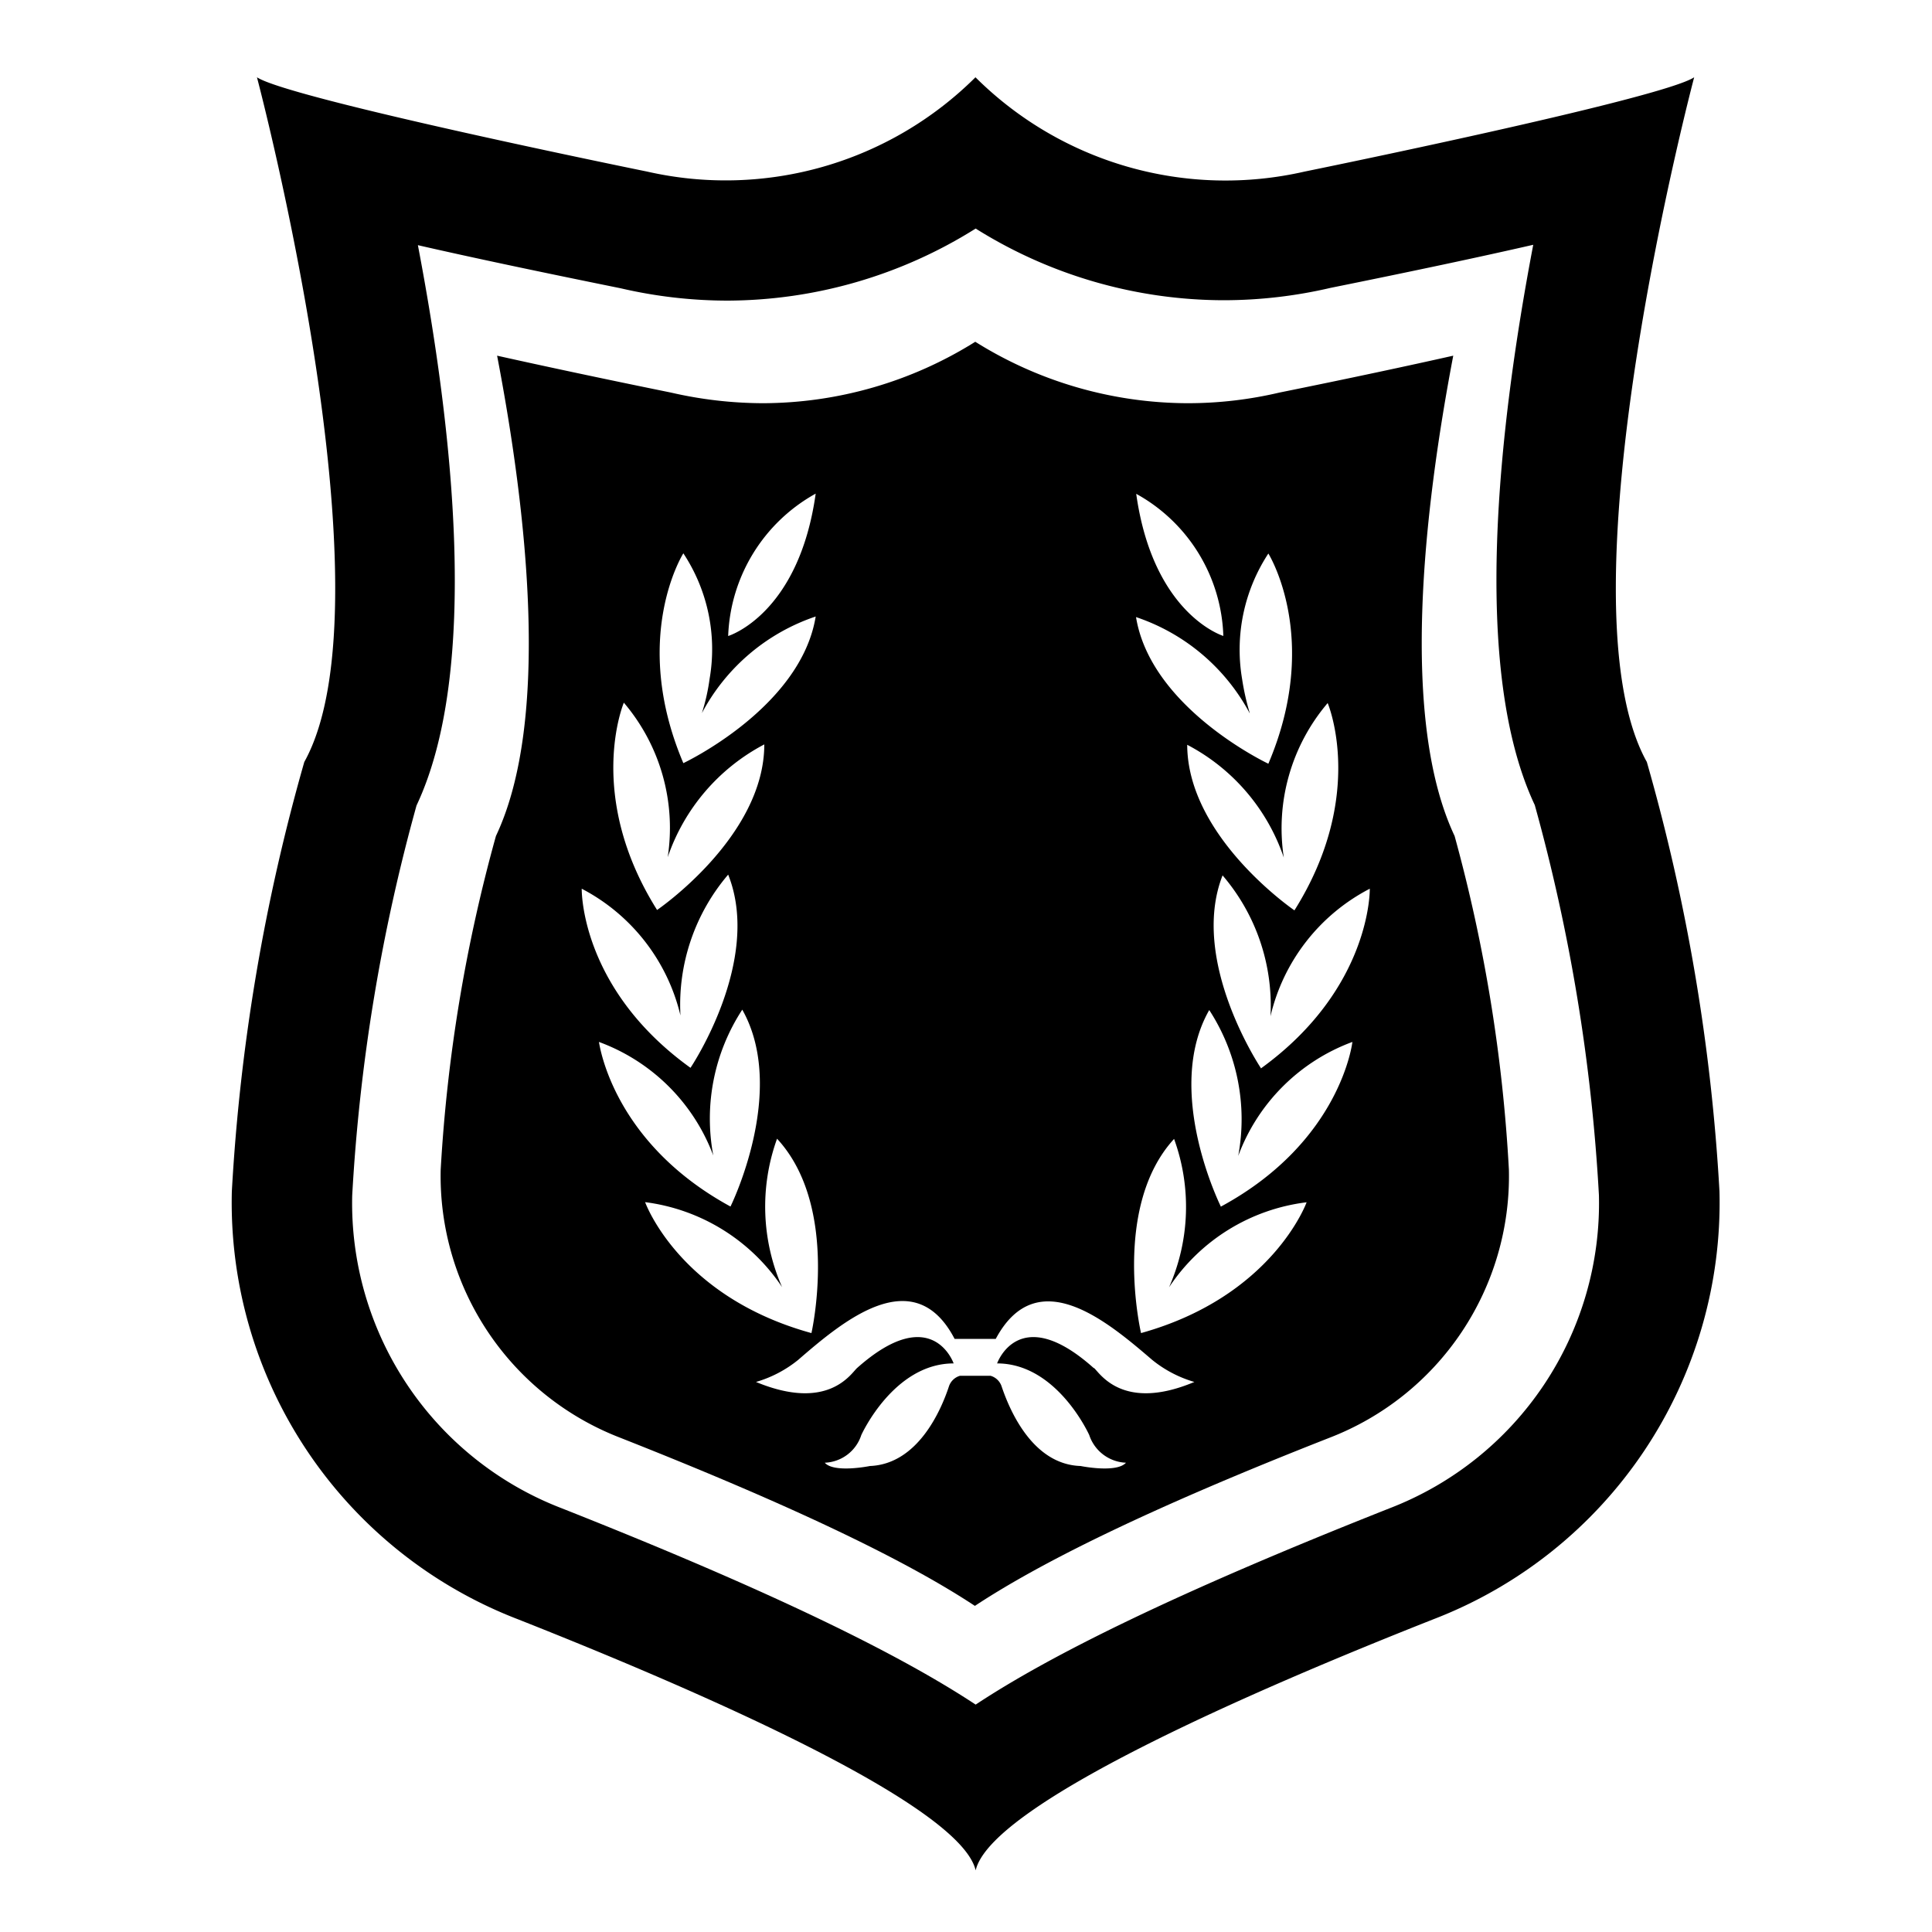
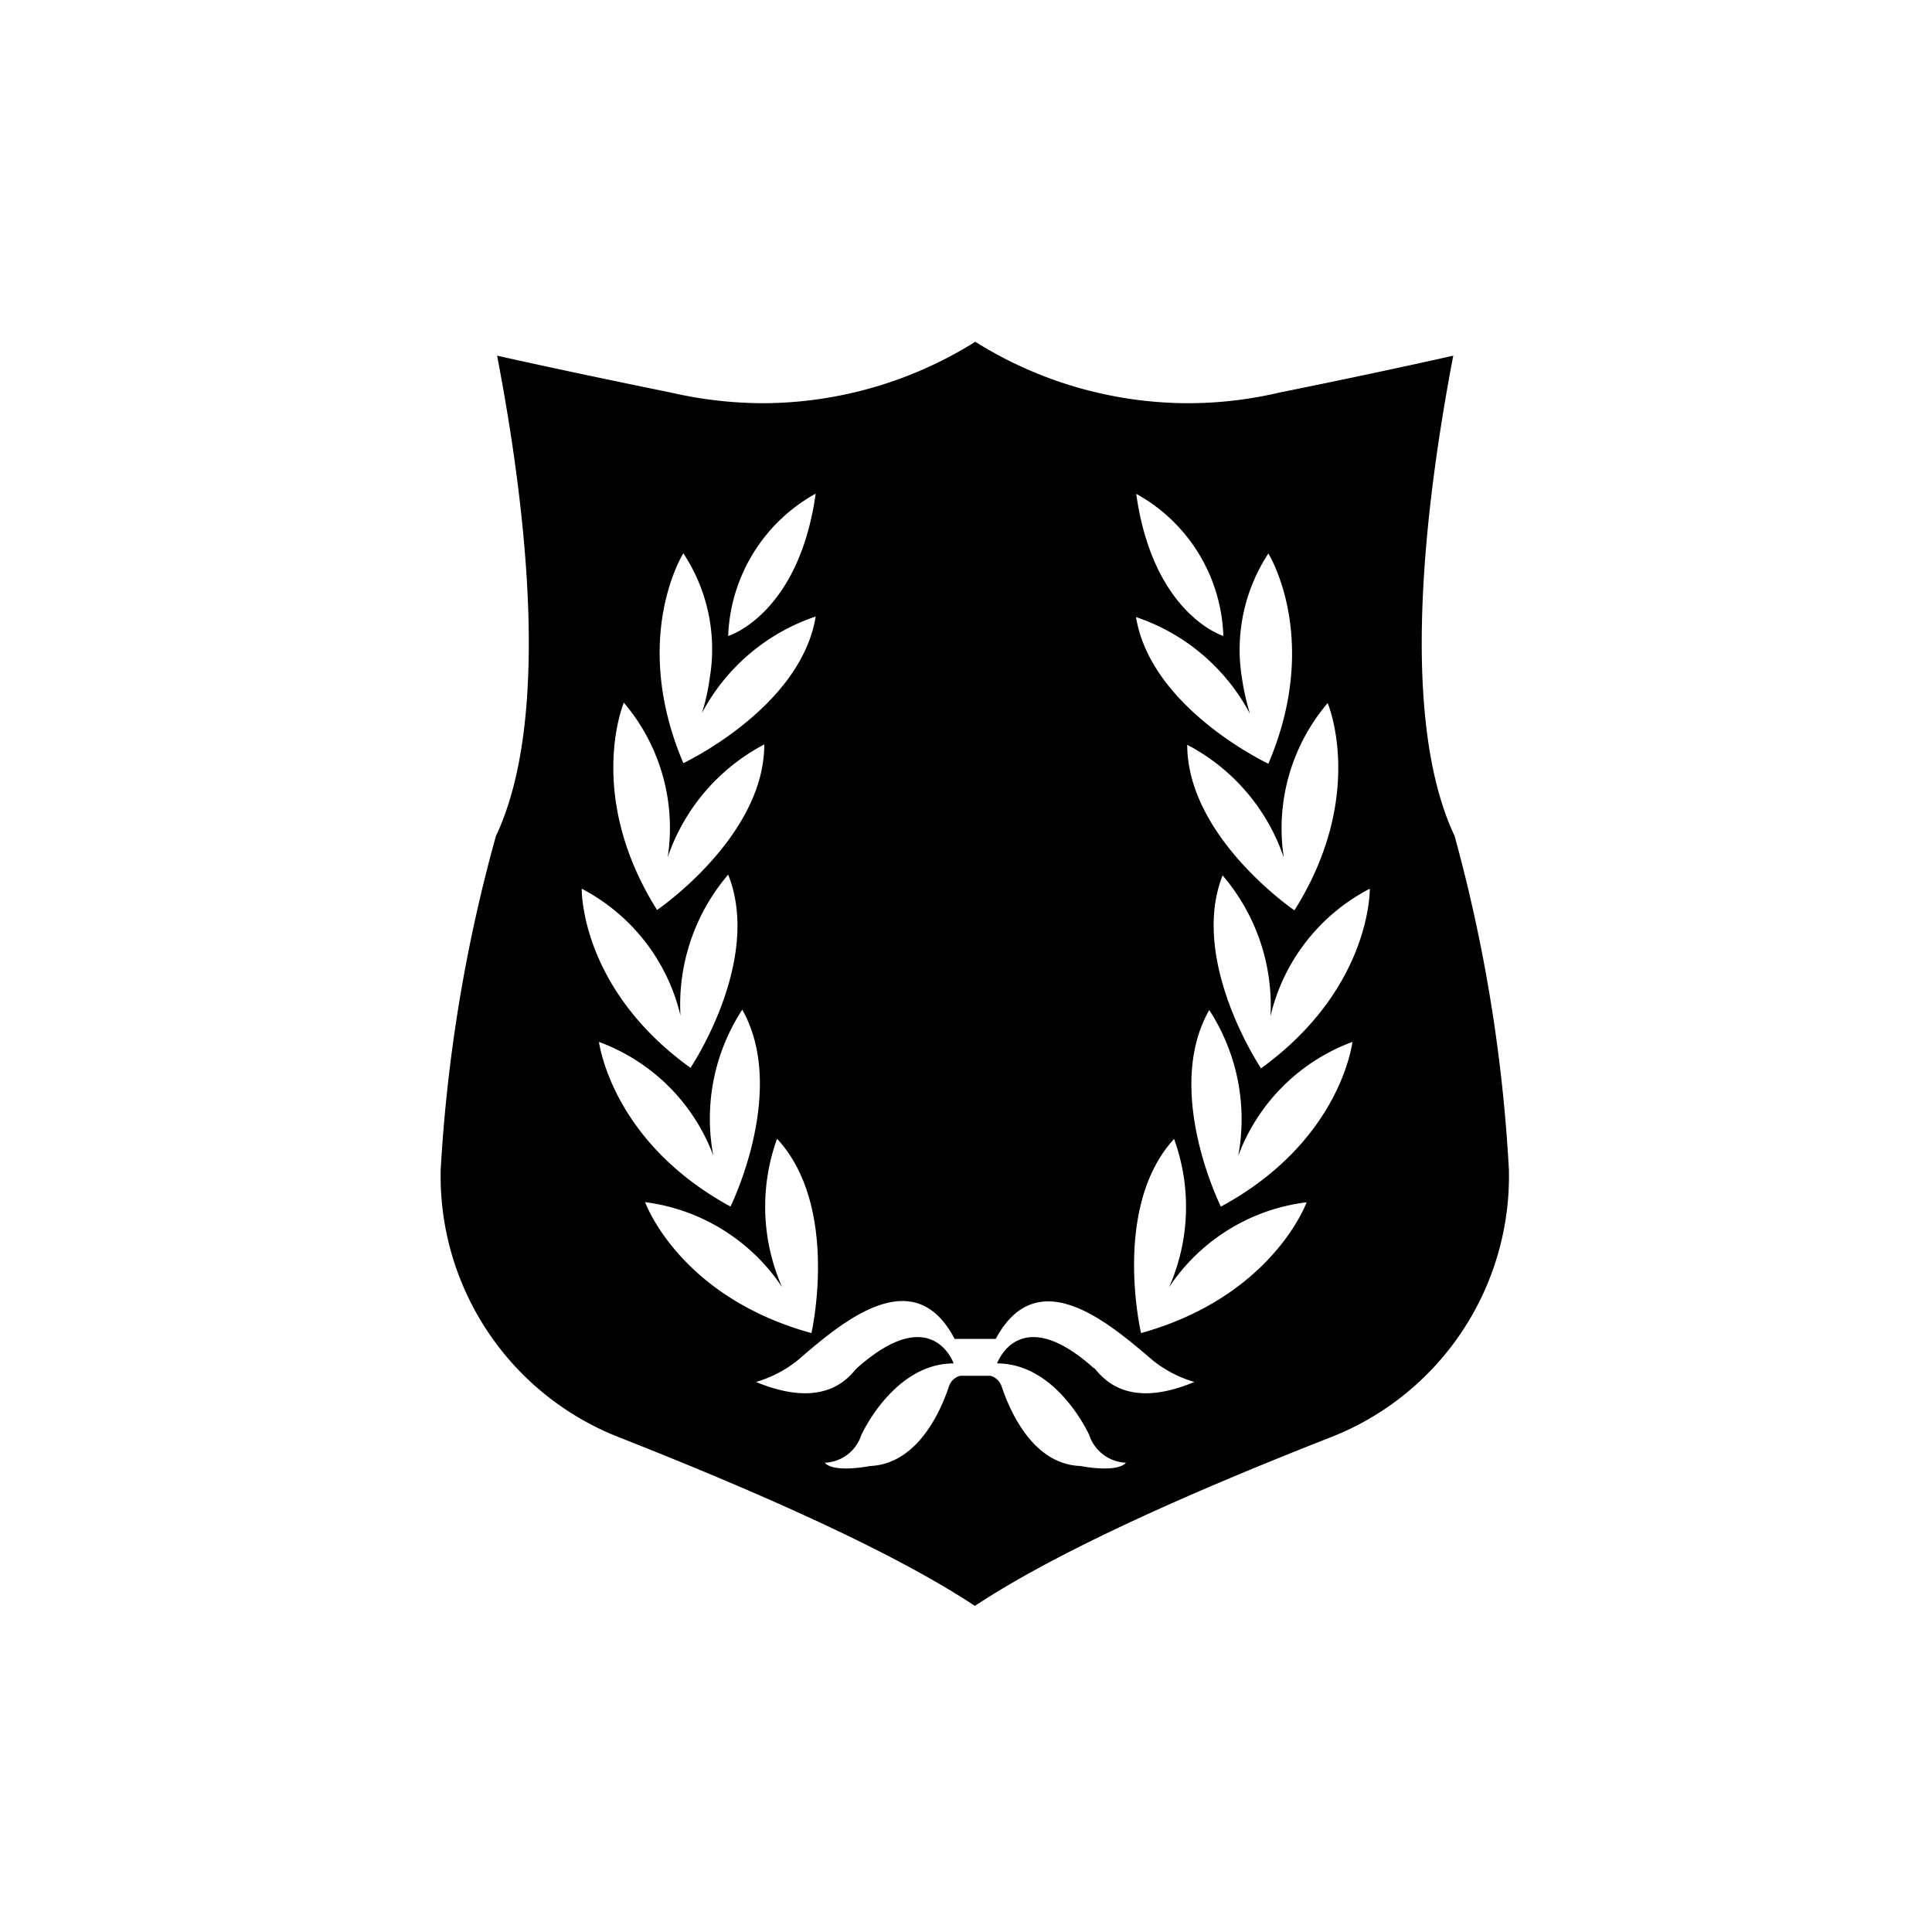
<svg xmlns="http://www.w3.org/2000/svg" viewBox="0 0 100 100">
-   <path d="M85.24,39.44h0C80.53,31,87.69,4,87.69,4,86,5.12,67.53,8.88,67.53,8.88A18.34,18.34,0,0,1,50.49,4a18.33,18.33,0,0,1-17,4.88S15,5.12,13.3,4c0,0,7.15,27,2.45,35.44A101.31,101.31,0,0,0,12,61.67,23.11,23.11,0,0,0,26.8,83.81c9.34,3.69,22.9,9.58,23.7,13,.79-3.42,14.35-9.31,23.7-13A23.11,23.11,0,0,0,89,61.67,101.31,101.31,0,0,0,85.24,39.44ZM71.92,78.07c-11,4.35-17.52,7.58-21.42,10.16-3.91-2.58-10.42-5.81-21.42-10.16A16.92,16.92,0,0,1,18.23,61.88a95.06,95.06,0,0,1,3.33-20.19c3.3-7,1.87-19.57.07-29,2.75.63,6.2,1.36,10.49,2.23a24.48,24.48,0,0,0,5.54.64A24.27,24.27,0,0,0,50.5,11.83a24.23,24.23,0,0,0,12.83,3.71,24.41,24.41,0,0,0,5.54-.64c4.3-.87,7.74-1.6,10.49-2.23-1.8,9.45-3.22,22,.08,29a95,95,0,0,1,3.32,20.19A16.92,16.92,0,0,1,71.92,78.07Z" />
  <path d="M75.29,43.27h0c-2.83-6-1.61-16.78-.07-24.86-2.36.53-5.3,1.16-9,1.91a20.72,20.72,0,0,1-4.74.55,20.8,20.8,0,0,1-11-3.18,20.79,20.79,0,0,1-11,3.18,21.45,21.45,0,0,1-4.75-.55c-3.68-.75-6.62-1.38-9-1.91,1.55,8.08,2.77,18.88-.06,24.86a81.69,81.69,0,0,0-2.86,17.27,14.52,14.52,0,0,0,9.3,13.88c9.43,3.72,15,6.49,18.35,8.7,3.35-2.21,8.92-5,18.35-8.7a14.51,14.51,0,0,0,9.29-13.88A81.76,81.76,0,0,0,75.29,43.27ZM67,47.12s-5.54-3.78-5.55-8.57a10.34,10.34,0,0,1,5,5.84,10,10,0,0,1,2.27-8S70.75,41.15,67,47.12Zm-3.67-14.2s-3.64-1.09-4.52-7.36A8.72,8.72,0,0,1,63.32,32.92Zm1.36,4a12.86,12.86,0,0,1-.4-1.78,9.08,9.08,0,0,1,1.36-6.49s2.76,4.4,0,10.88c0,0-6.08-2.86-6.85-7.59A10.43,10.43,0,0,1,64.68,36.91ZM42.22,25.55c-.88,6.27-4.53,7.37-4.53,7.37A8.79,8.79,0,0,1,42.22,25.55Zm-6.85,3.09a9,9,0,0,1,1.36,6.49,10.49,10.49,0,0,1-.4,1.78,10.43,10.43,0,0,1,5.89-5c-.77,4.73-6.85,7.59-6.85,7.59C32.61,33,35.37,28.64,35.37,28.64Zm-3.08,7.73a10,10,0,0,1,2.27,8,10.38,10.38,0,0,1,5-5.84c0,4.79-5.55,8.57-5.55,8.57C30.27,41.15,32.29,36.37,32.29,36.37Zm2.93,16.19a10.37,10.37,0,0,1,2.47-7.29c1.78,4.46-1.95,10-1.95,10C30,51.14,30.11,46,30.11,46A10,10,0,0,1,35.22,52.56ZM31,53.93a10,10,0,0,1,5.92,5.88,10.32,10.32,0,0,1,1.5-7.55c2.36,4.19-.61,10.19-.61,10.19C31.77,59.16,31.05,54.19,31,53.93Zm2.37,8.29h0a10.05,10.05,0,0,1,7.11,4.4,10.36,10.36,0,0,1-.26-7.68C43.49,62.47,42,69,42,69,35.13,67.11,33.39,62.22,33.39,62.22Zm23.24,8.59h0c-3.87-3.46-5-.24-5-.24,3.11,0,4.77,3.71,4.77,3.71a2.09,2.09,0,0,0,1.9,1.43c-.49.55-2.35.17-2.35.17-2.46-.08-3.65-2.83-4.08-4.1a.85.85,0,0,0-.58-.57l-.78,0-.8,0a.85.85,0,0,0-.58.57c-.42,1.26-1.62,4-4.08,4.1,0,0-1.86.38-2.34-.17a2.07,2.07,0,0,0,1.89-1.43s1.67-3.71,4.78-3.71c0,0-1.11-3.22-5,.24-.31.28-1.49,2.27-5.23.72a6.22,6.22,0,0,0,2.18-1.14c2.31-2,6-5.12,8.1-1.09l1.07,0,1.06,0c2.14-4,5.79-.89,8.1,1.09a6.22,6.22,0,0,0,2.18,1.14C58.13,73.08,56.94,71.09,56.63,70.81ZM59.06,69s-1.53-6.52,1.71-10.05a10.3,10.3,0,0,1-.26,7.68,10,10,0,0,1,7.12-4.4S65.88,67.1,59.06,69Zm4.14-6.53h0s-3-6-.61-10.19a10.37,10.37,0,0,1,1.5,7.55A10,10,0,0,1,70,53.93S69.42,59.08,63.2,62.45Zm2.08-7.16h0s-3.74-5.56-2-10a10.35,10.35,0,0,1,2.48,7.29A10,10,0,0,1,70.9,46S71,51.14,65.28,55.29Z" />
</svg>